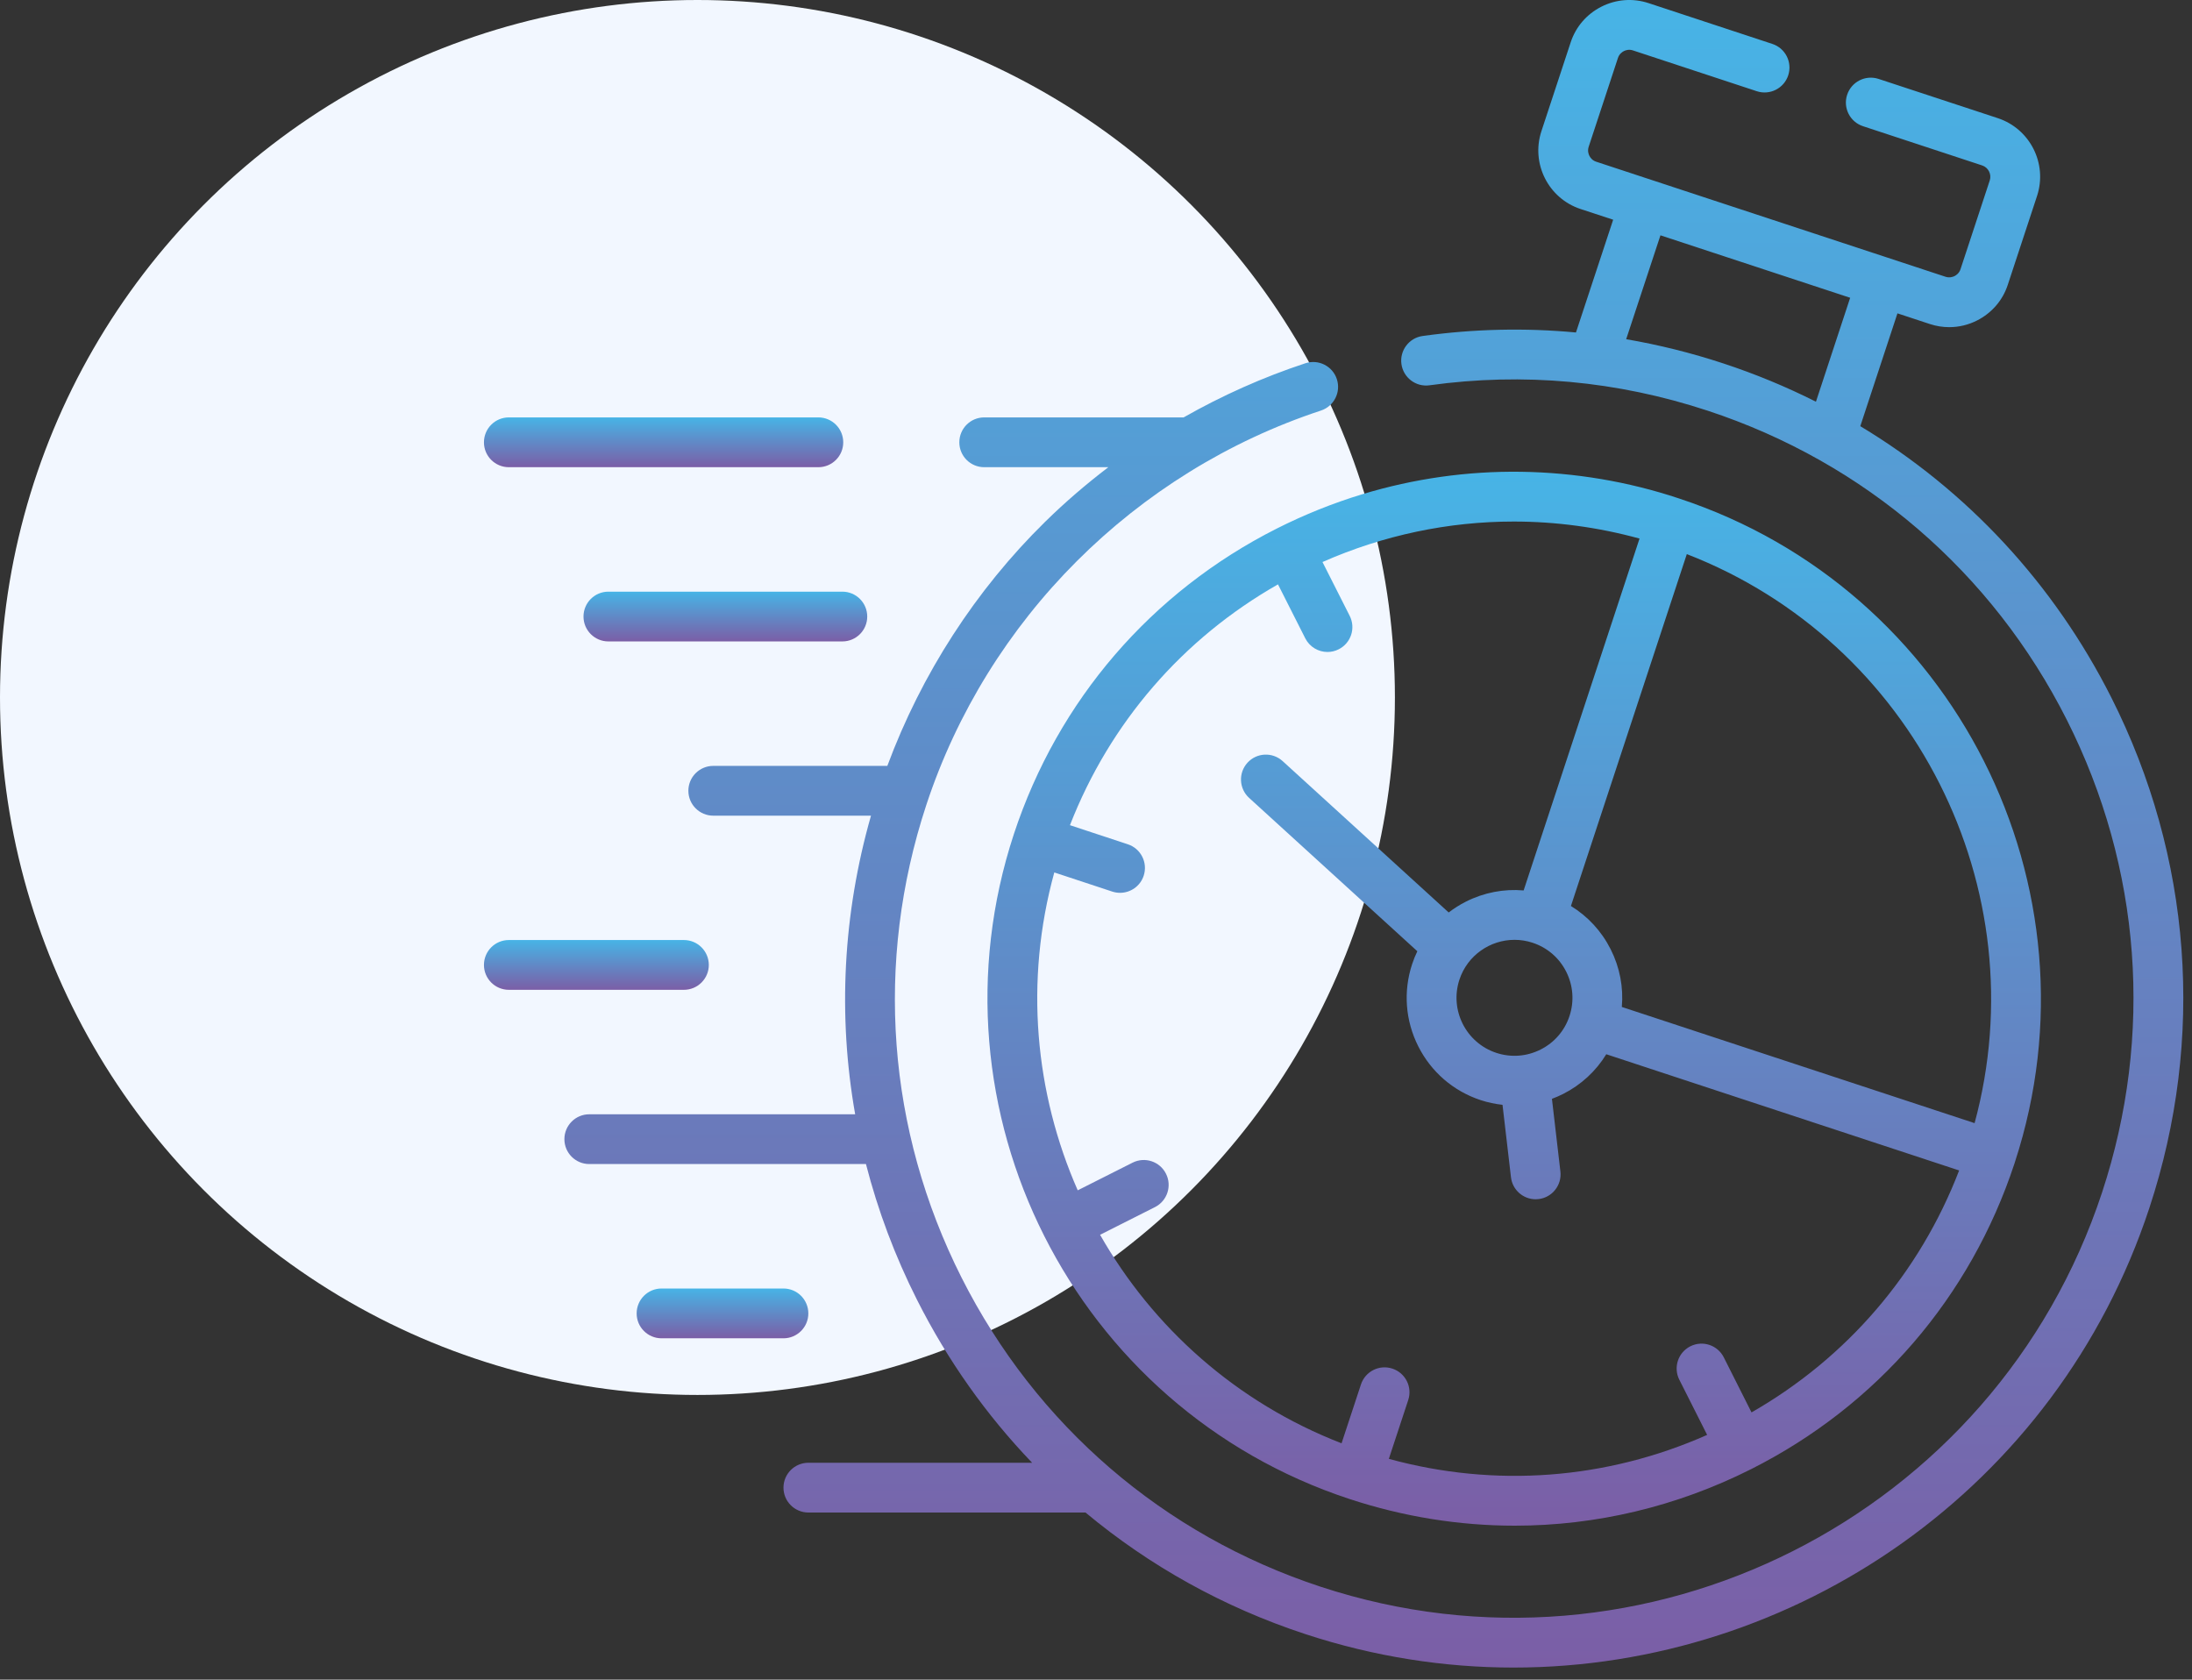
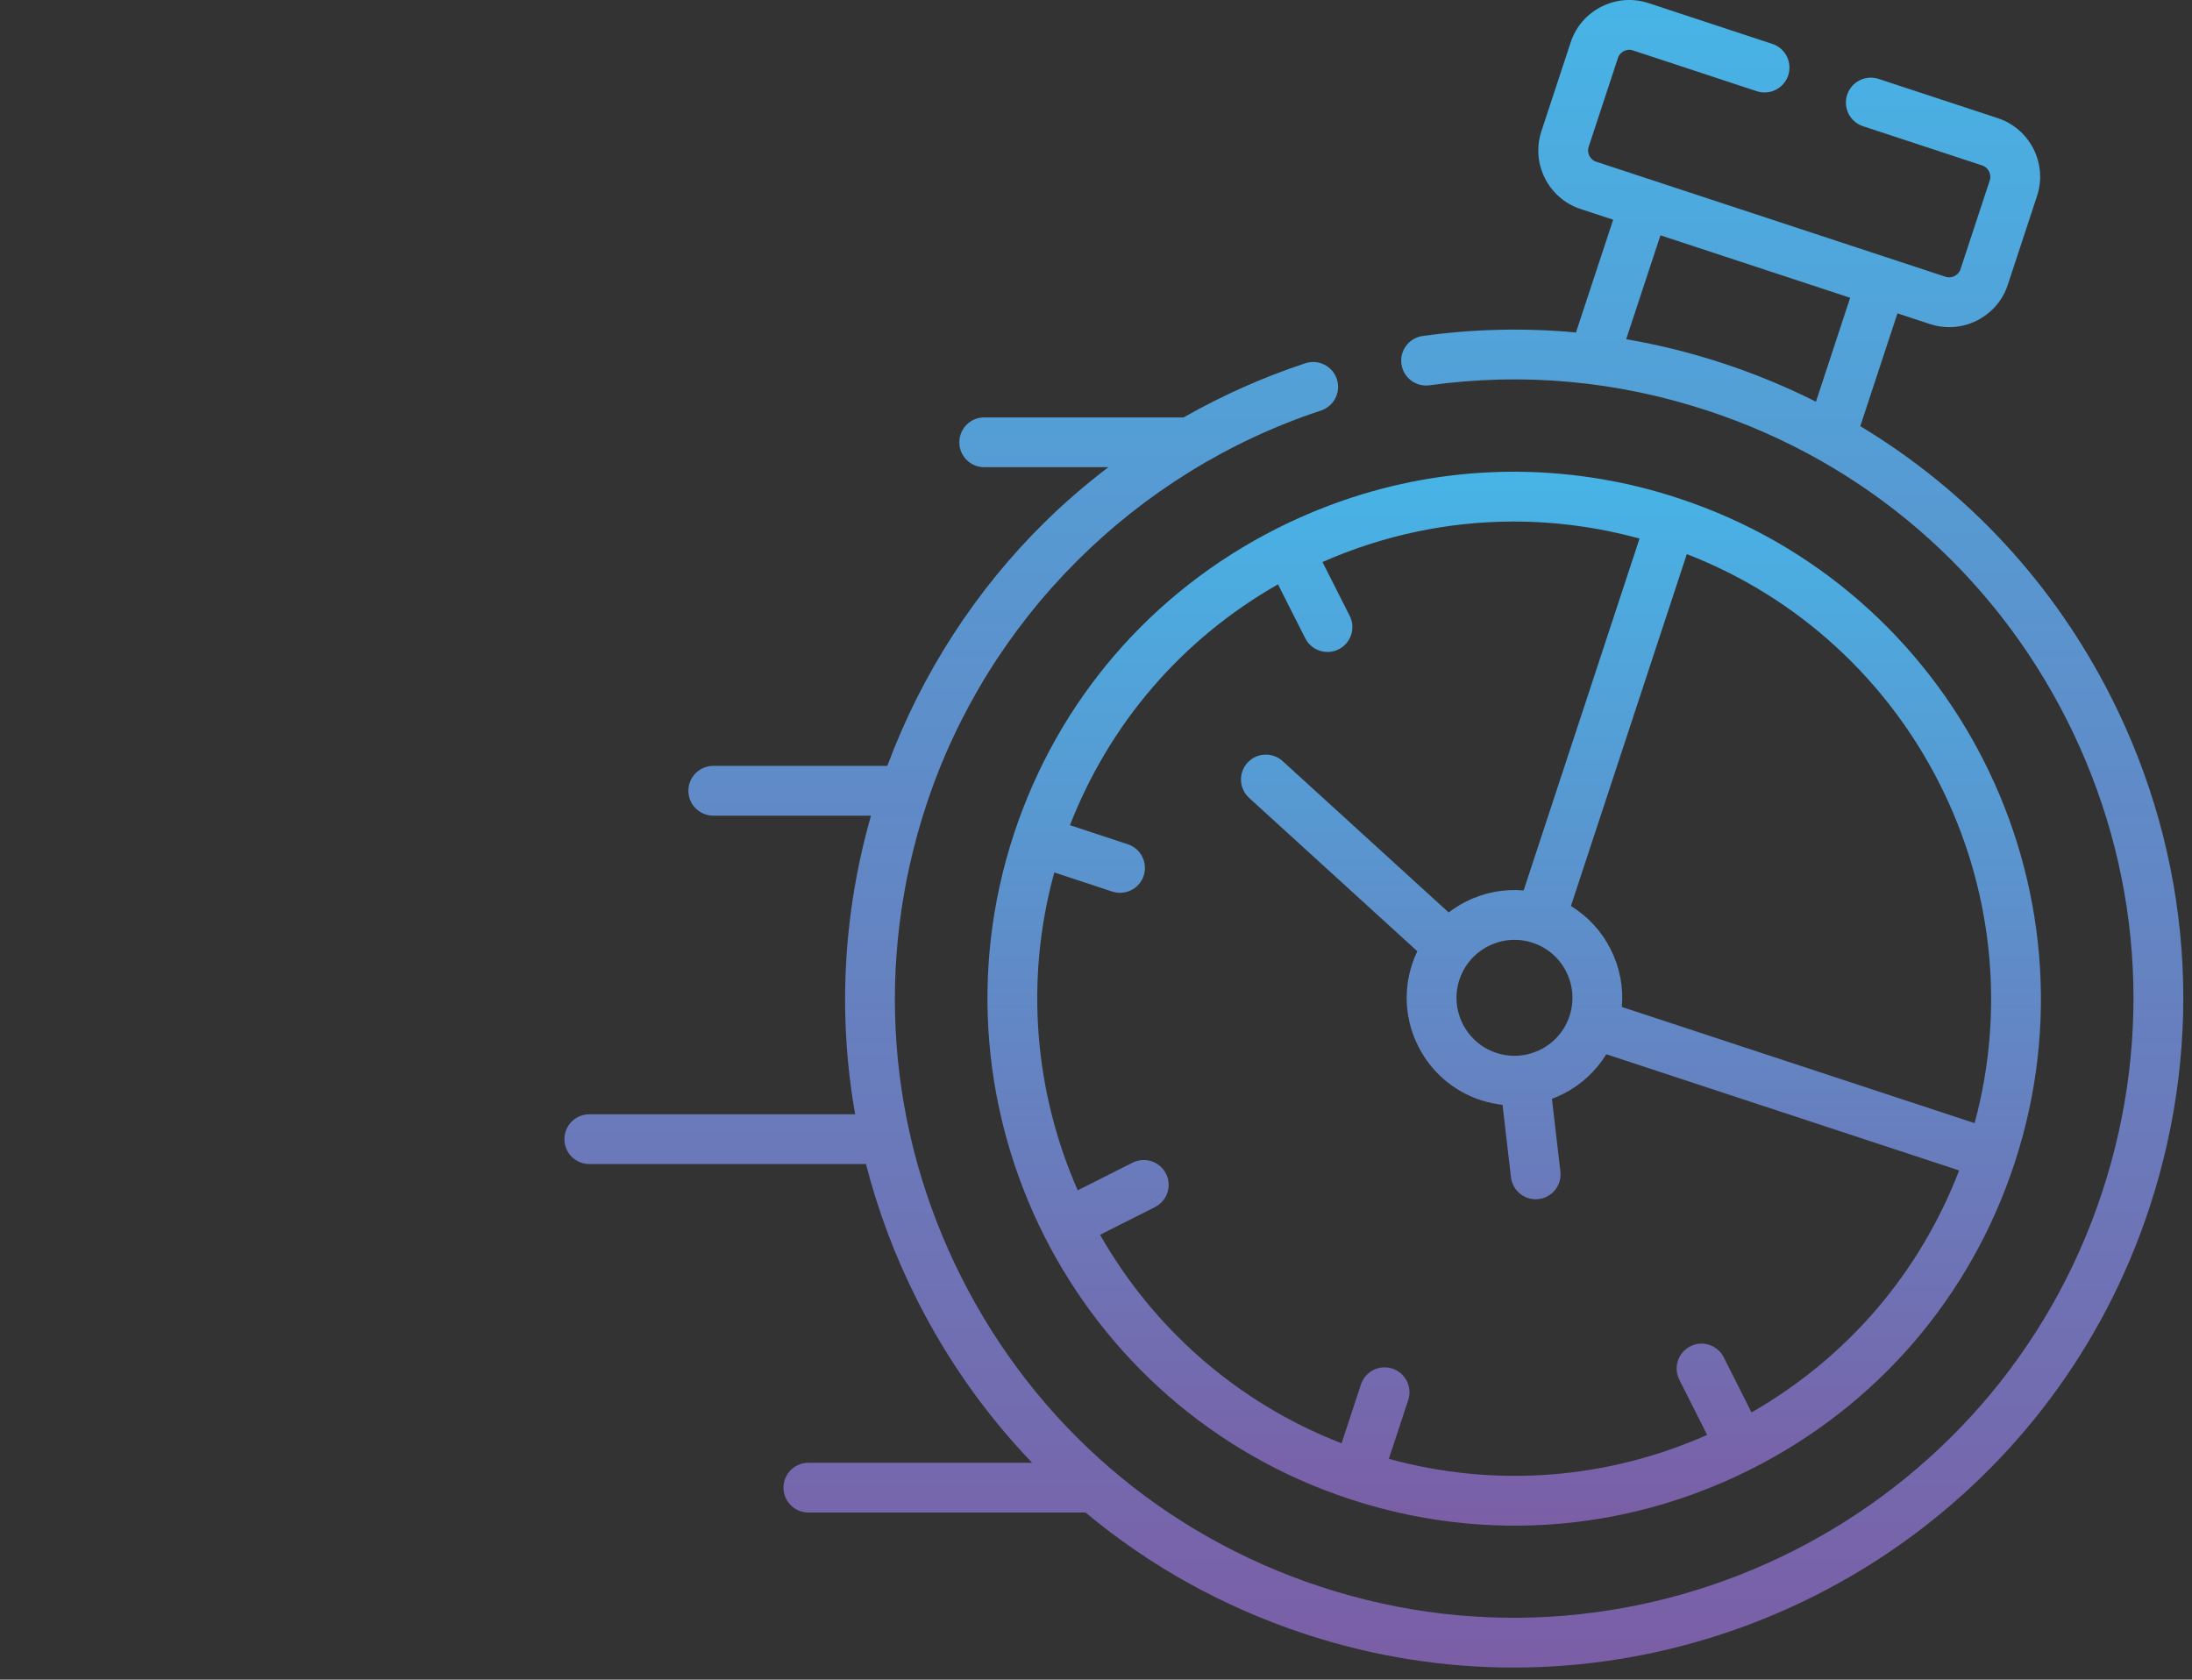
<svg xmlns="http://www.w3.org/2000/svg" width="77" height="59" viewBox="0 0 77 59" fill="none">
  <rect x="0" y="0" width="77" height="59" fill="#333333" stroke="none" />
-   <circle cx="24.5" cy="24.5" r="24.5" fill="#F2F7FF" />
  <path d="M74.165 24.5C72.145 20.497 69.098 17.227 65.348 14.97L66.653 11.007L67.797 11.384C68.018 11.456 68.245 11.492 68.472 11.492C68.807 11.492 69.14 11.414 69.448 11.258C69.965 10.996 70.35 10.551 70.529 10.004L71.557 6.883C71.93 5.749 71.311 4.523 70.177 4.15L65.99 2.772C65.531 2.621 65.037 2.871 64.886 3.33C64.735 3.788 64.984 4.282 65.443 4.433L69.631 5.812C69.845 5.882 69.966 6.123 69.896 6.337L68.868 9.457C68.822 9.597 68.718 9.668 68.66 9.697C68.602 9.726 68.483 9.768 68.343 9.722L56.069 5.68C55.93 5.635 55.861 5.531 55.832 5.474C55.802 5.416 55.76 5.297 55.807 5.155L56.835 2.035C56.881 1.895 56.985 1.825 57.043 1.795C57.101 1.766 57.22 1.724 57.36 1.77L61.712 3.204C62.17 3.355 62.665 3.106 62.816 2.647C62.967 2.189 62.718 1.694 62.259 1.543L57.906 0.108C57.358 -0.071 56.772 -0.027 56.255 0.234C55.737 0.496 55.353 0.941 55.174 1.489L54.146 4.609C53.773 5.744 54.391 6.97 55.522 7.342L56.667 7.718L55.36 11.679C53.577 11.512 51.778 11.552 49.975 11.802C49.497 11.868 49.163 12.31 49.229 12.788C49.295 13.266 49.738 13.601 50.215 13.534C53.515 13.077 56.803 13.377 59.99 14.427C65.508 16.245 69.987 20.102 72.603 25.287C75.22 30.473 75.659 36.367 73.842 41.883C70.093 53.27 57.776 59.484 46.386 55.735C40.87 53.919 36.392 50.062 33.776 44.876C31.16 39.69 30.721 33.795 32.538 28.279C34.685 21.757 39.868 16.576 46.403 14.421C46.862 14.269 47.111 13.775 46.96 13.316C46.809 12.858 46.315 12.609 45.855 12.76C44.372 13.249 42.937 13.889 41.578 14.662H34.573C34.09 14.662 33.699 15.054 33.699 15.537C33.699 16.02 34.09 16.411 34.573 16.411H38.934C38.154 17.005 37.41 17.645 36.712 18.33C34.271 20.728 32.368 23.677 31.17 26.903H25.056C24.573 26.903 24.181 27.294 24.181 27.777C24.181 28.26 24.573 28.652 25.056 28.652H30.596C29.609 32.107 29.428 35.678 30.04 39.141H20.7C20.217 39.141 19.826 39.532 19.826 40.015C19.826 40.498 20.217 40.889 20.7 40.889H30.419C30.839 42.522 31.437 44.122 32.215 45.663C33.288 47.791 34.652 49.71 36.256 51.382H28.397C27.914 51.382 27.522 51.773 27.522 52.256C27.522 52.739 27.914 53.13 28.397 53.13H38.132C40.378 55.003 42.979 56.454 45.84 57.396C48.271 58.196 50.74 58.576 53.17 58.576C63.041 58.575 72.252 52.302 75.503 42.43C77.467 36.47 76.992 30.102 74.165 24.5ZM57.124 11.915L58.328 8.266L64.992 10.46L63.79 14.111C62.75 13.587 61.664 13.137 60.537 12.766C59.41 12.395 58.271 12.112 57.124 11.915Z" fill="url(#paint0_linear_15393_3346)" />
-   <path d="M17.874 16.411H28.747C29.23 16.411 29.621 16.02 29.621 15.537C29.621 15.054 29.23 14.662 28.747 14.662H17.874C17.391 14.662 17 15.054 17 15.537C17 16.02 17.391 16.411 17.874 16.411Z" fill="url(#paint1_linear_15393_3346)" />
-   <path d="M21.371 20.783C20.888 20.783 20.497 21.174 20.497 21.657C20.497 22.14 20.888 22.531 21.371 22.531H29.59C30.073 22.531 30.464 22.14 30.464 21.657C30.464 21.174 30.073 20.783 29.59 20.783H21.371Z" fill="url(#paint2_linear_15393_3346)" />
-   <path d="M24.899 33.895C24.899 33.412 24.507 33.02 24.024 33.02H17.874C17.391 33.02 17 33.412 17 33.895C17 34.377 17.391 34.769 17.874 34.769H24.024C24.507 34.769 24.899 34.377 24.899 33.895Z" fill="url(#paint3_linear_15393_3346)" />
-   <path d="M28.395 46.136C28.395 45.653 28.004 45.261 27.521 45.261H23.238C22.755 45.261 22.364 45.653 22.364 46.136C22.364 46.618 22.755 47.01 23.238 47.01H27.521C28.004 47.01 28.395 46.618 28.395 46.136Z" fill="url(#paint4_linear_15393_3346)" />
  <path d="M35.616 29.295C32.427 38.986 37.714 49.464 47.403 52.654C49.306 53.281 51.263 53.592 53.211 53.592C56.065 53.592 58.901 52.923 61.523 51.601C65.935 49.375 69.217 45.565 70.764 40.87C70.766 40.863 70.769 40.856 70.771 40.848L70.778 40.825C73.939 31.15 68.648 20.693 58.979 17.509C57.198 16.915 55.318 16.6 53.441 16.572C51.554 16.544 49.665 16.812 47.86 17.359C46.826 17.673 45.821 18.077 44.857 18.563C40.445 20.789 37.163 24.601 35.616 29.295ZM69.363 39.452L56.971 35.371C57.032 34.678 56.9 33.981 56.579 33.345C56.258 32.708 55.776 32.188 55.183 31.825L59.254 19.464C67.215 22.55 71.596 31.211 69.363 39.452ZM54.117 36.867C53.632 37.112 53.08 37.154 52.563 36.984C51.497 36.633 50.915 35.48 51.266 34.412C51.548 33.557 52.346 33.013 53.202 33.013C53.412 33.013 53.626 33.046 53.836 33.115C53.836 33.115 53.837 33.116 53.837 33.116C53.837 33.116 53.837 33.116 53.838 33.116C54.354 33.286 54.773 33.647 55.017 34.132C55.262 34.617 55.304 35.169 55.134 35.686C55.134 35.686 55.134 35.686 55.134 35.687C55.134 35.687 55.134 35.687 55.134 35.687C54.964 36.204 54.603 36.623 54.117 36.867ZM53.173 18.32C54.652 18.32 56.136 18.519 57.593 18.918L53.522 31.278C52.829 31.218 52.131 31.35 51.495 31.671C51.279 31.78 51.077 31.908 50.889 32.052L45.056 26.735C44.699 26.41 44.146 26.435 43.821 26.792C43.496 27.149 43.522 27.702 43.878 28.027L49.788 33.414C49.718 33.56 49.656 33.71 49.605 33.866C49.289 34.826 49.366 35.852 49.821 36.755C50.276 37.657 51.056 38.329 52.016 38.645C52.267 38.727 52.523 38.78 52.78 38.809L53.077 41.353C53.129 41.798 53.506 42.126 53.944 42.126C53.978 42.126 54.012 42.124 54.047 42.12C54.526 42.064 54.87 41.629 54.813 41.15L54.516 38.598C54.647 38.549 54.777 38.493 54.905 38.429C55.541 38.108 56.062 37.625 56.425 37.032L68.82 41.114C67.432 44.722 64.881 47.694 61.527 49.613L60.552 47.678C60.334 47.247 59.809 47.074 59.378 47.291C58.946 47.509 58.773 48.035 58.991 48.466L59.968 50.403C56.43 51.972 52.52 52.267 48.787 51.245L49.468 49.178C49.619 48.72 49.37 48.226 48.911 48.075C48.452 47.923 47.958 48.173 47.807 48.631L47.126 50.698C43.42 49.262 40.491 46.62 38.643 43.374L40.571 42.402C41.002 42.184 41.176 41.659 40.958 41.228C40.741 40.796 40.215 40.623 39.784 40.841L37.858 41.812C36.357 38.398 35.981 34.476 37.035 30.646L39.071 31.318C39.162 31.348 39.254 31.362 39.345 31.362C39.712 31.362 40.054 31.129 40.175 30.762C40.326 30.303 40.077 29.808 39.619 29.657L37.585 28.986C38.985 25.393 41.54 22.434 44.893 20.527L45.851 22.422C46.005 22.726 46.313 22.902 46.632 22.902C46.765 22.902 46.9 22.871 47.026 22.807C47.457 22.59 47.63 22.064 47.412 21.633L46.456 19.742C48.6 18.797 50.88 18.32 53.173 18.32Z" fill="url(#paint5_linear_15393_3346)" />
  <defs>
    <linearGradient id="paint0_linear_15393_3346" x1="48.26" y1="0" x2="48.26" y2="58.576" gradientUnits="userSpaceOnUse">
      <stop stop-color="#47B4E6" />
      <stop offset="1" stop-color="#7B5EA6" />
    </linearGradient>
    <linearGradient id="paint1_linear_15393_3346" x1="23.311" y1="14.662" x2="23.311" y2="16.411" gradientUnits="userSpaceOnUse">
      <stop stop-color="#47B4E6" />
      <stop offset="1" stop-color="#7B5EA6" />
    </linearGradient>
    <linearGradient id="paint2_linear_15393_3346" x1="25.48" y1="20.783" x2="25.48" y2="22.531" gradientUnits="userSpaceOnUse">
      <stop stop-color="#47B4E6" />
      <stop offset="1" stop-color="#7B5EA6" />
    </linearGradient>
    <linearGradient id="paint3_linear_15393_3346" x1="20.949" y1="33.02" x2="20.949" y2="34.769" gradientUnits="userSpaceOnUse">
      <stop stop-color="#47B4E6" />
      <stop offset="1" stop-color="#7B5EA6" />
    </linearGradient>
    <linearGradient id="paint4_linear_15393_3346" x1="25.38" y1="45.261" x2="25.38" y2="47.01" gradientUnits="userSpaceOnUse">
      <stop stop-color="#47B4E6" />
      <stop offset="1" stop-color="#7B5EA6" />
    </linearGradient>
    <linearGradient id="paint5_linear_15393_3346" x1="53.19" y1="16.57" x2="53.19" y2="53.592" gradientUnits="userSpaceOnUse">
      <stop stop-color="#47B4E6" />
      <stop offset="1" stop-color="#7B5EA6" />
    </linearGradient>
  </defs>
</svg>